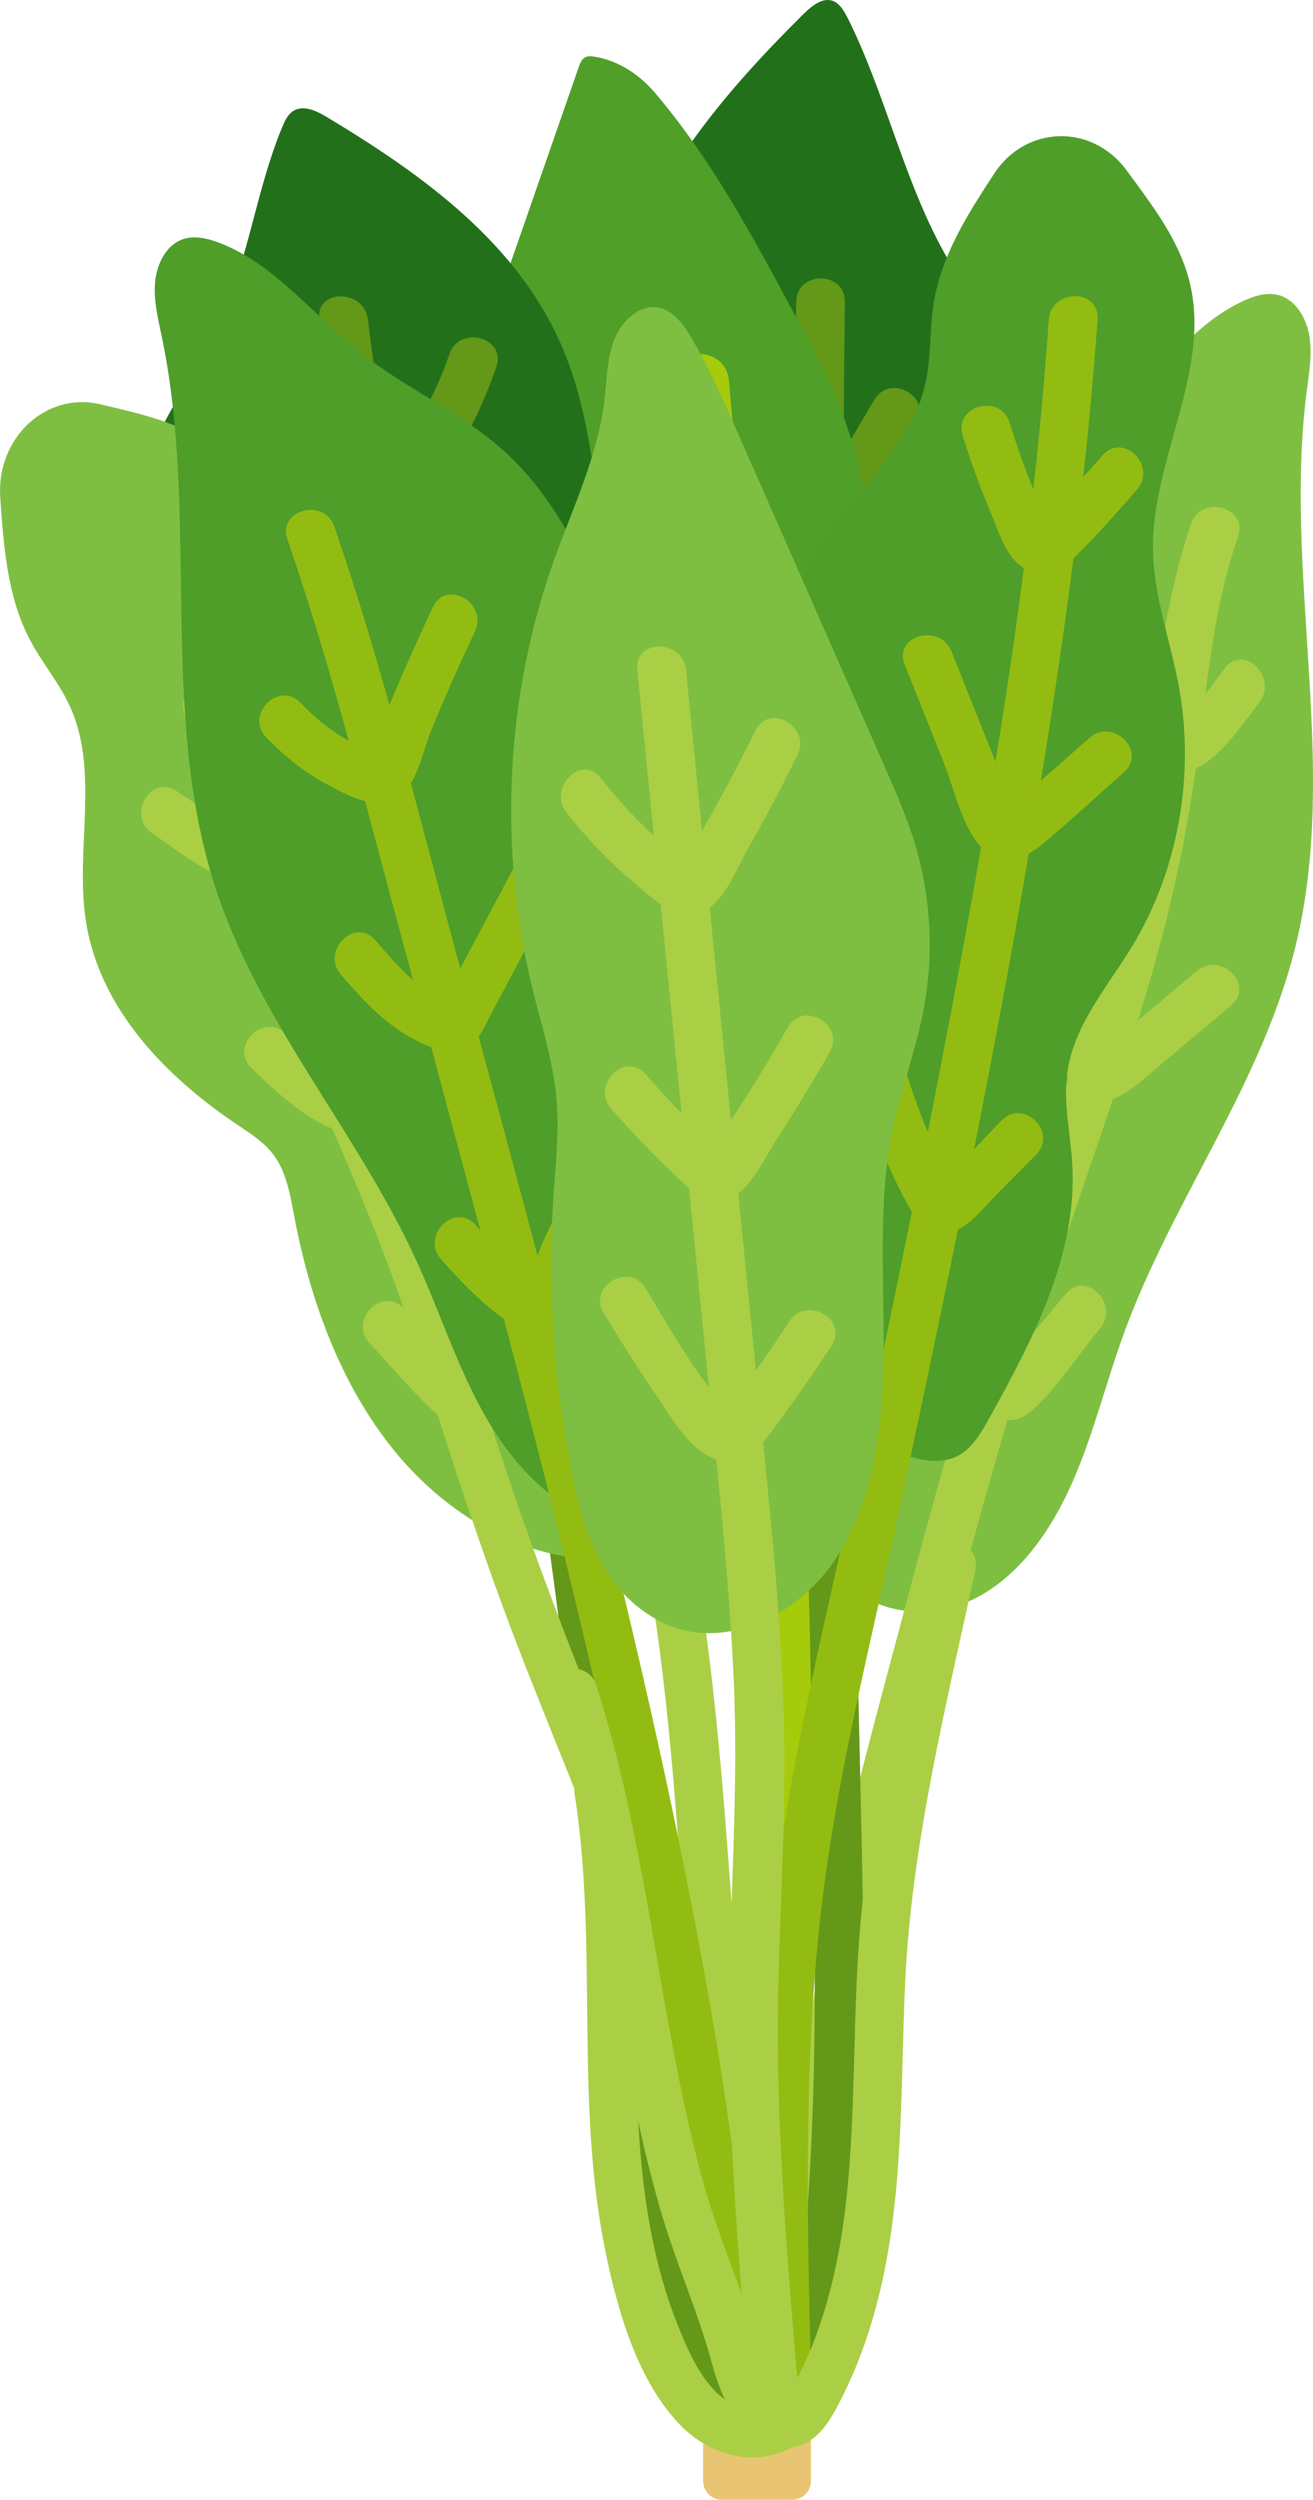
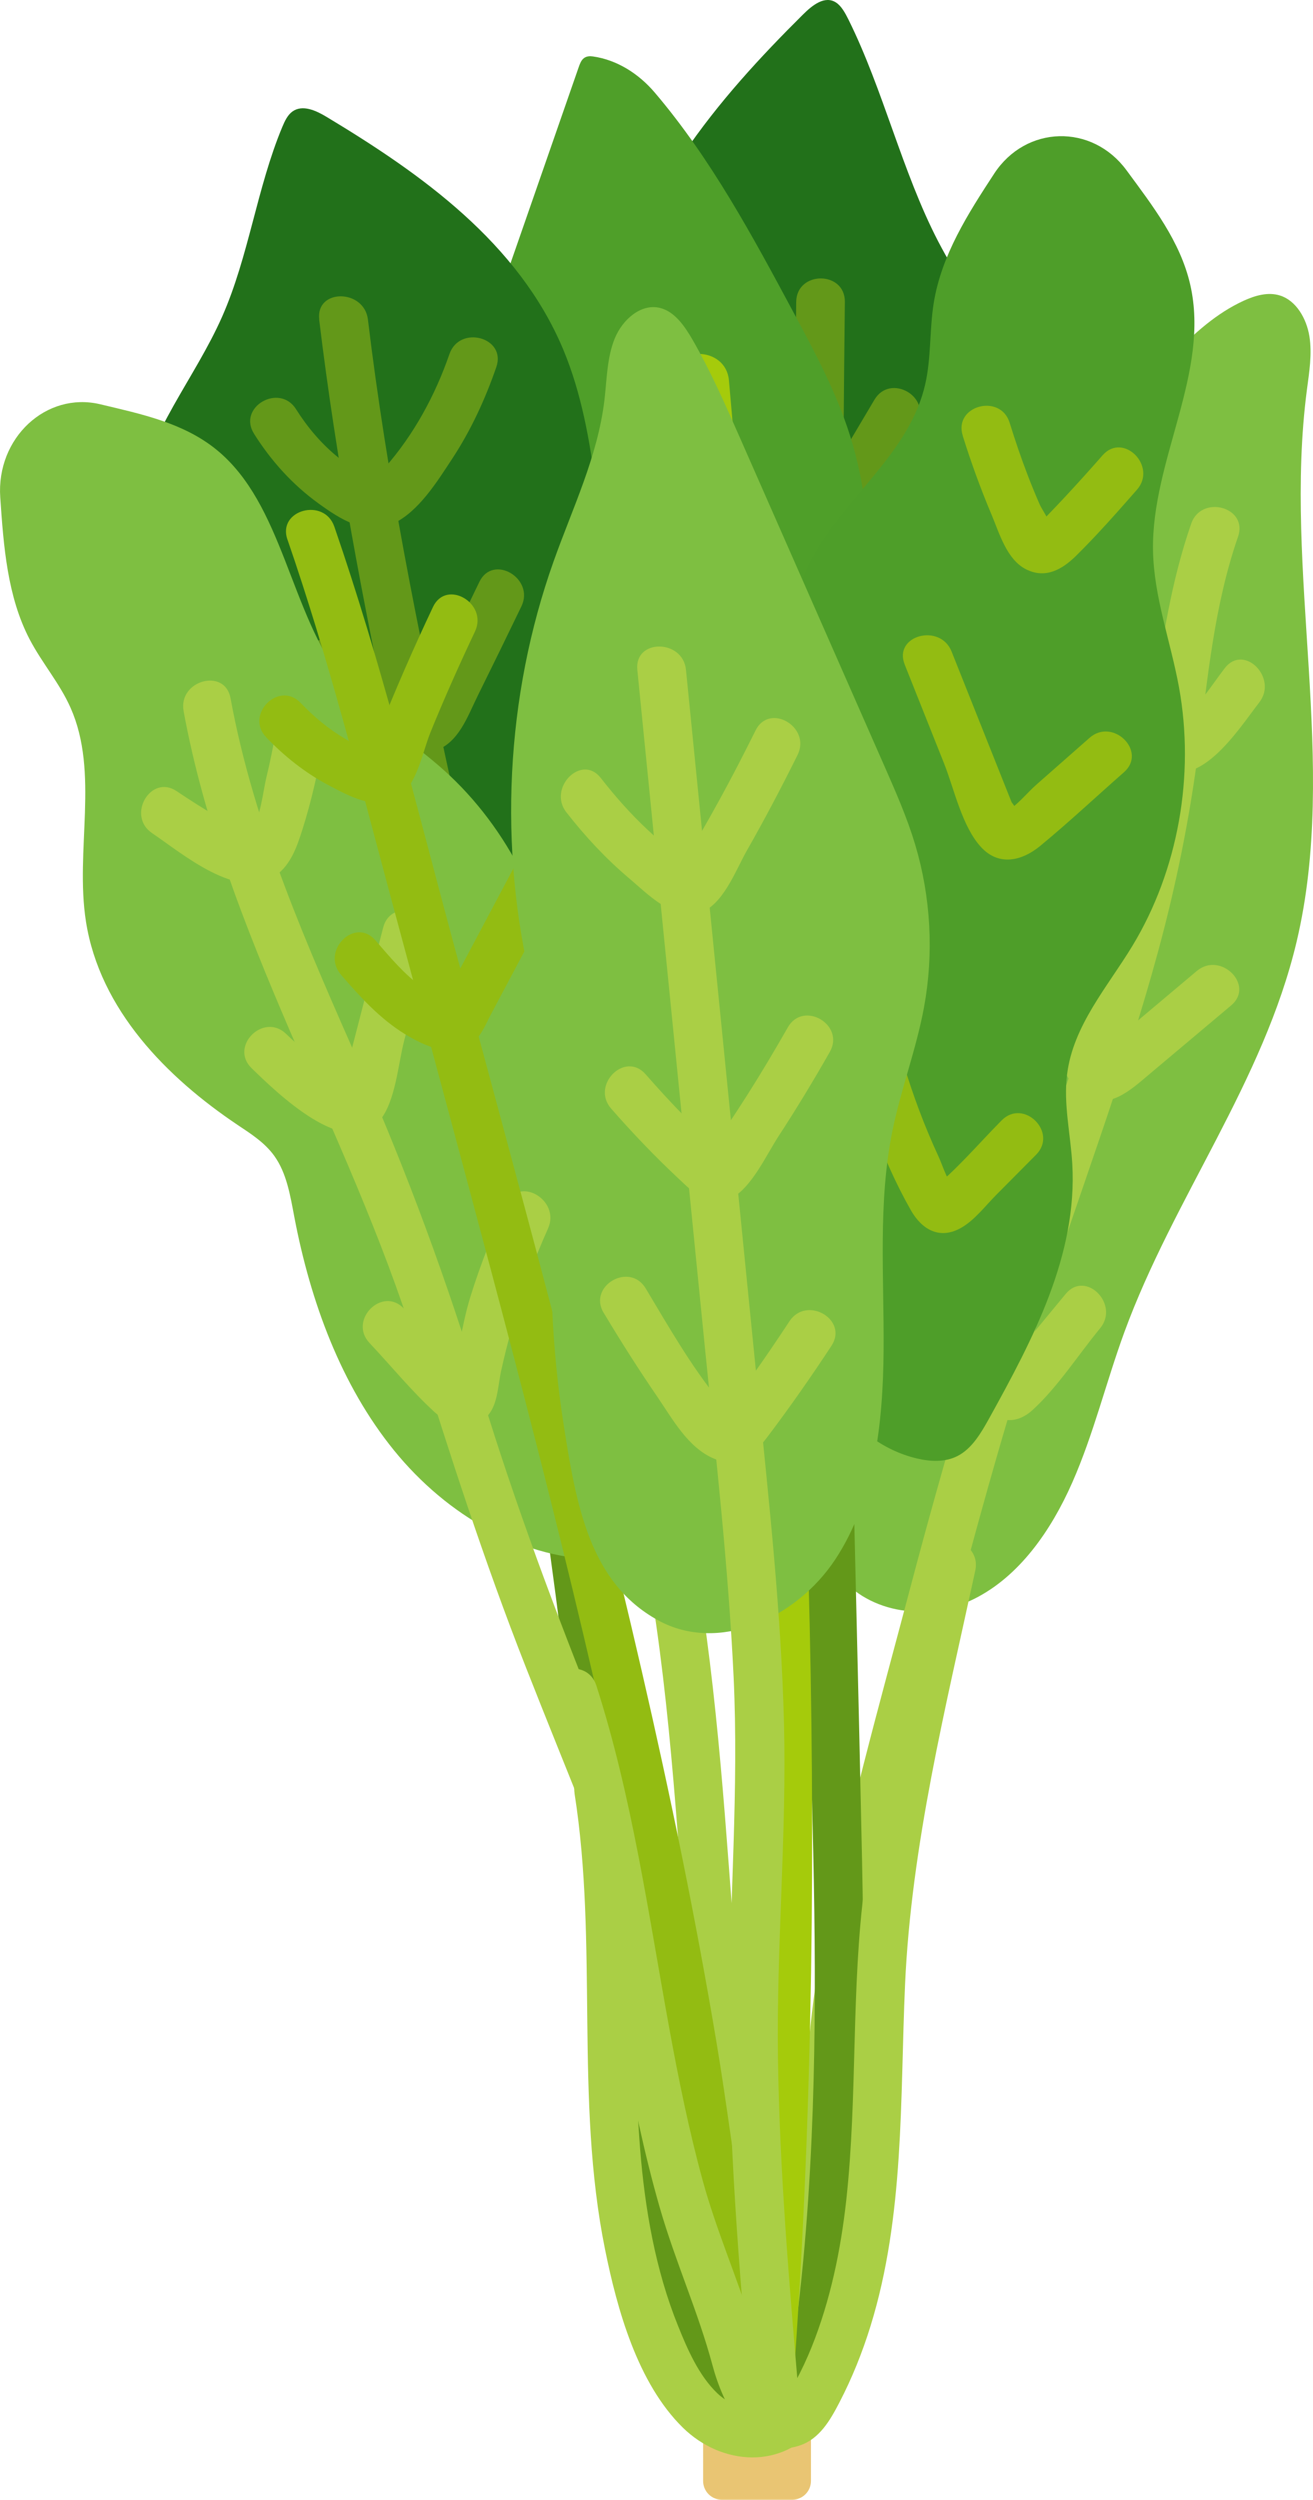
<svg xmlns="http://www.w3.org/2000/svg" id="_レイヤー_1" data-name="レイヤー_1" width="262.63" height="500" viewBox="0 0 262.63 500">
  <defs>
    <style>
      .cls-1 {
        fill: #639819;
      }

      .cls-2 {
        fill: #7ebf41;
      }

      .cls-3 {
        fill: #a5cb0b;
      }

      .cls-4 {
        fill: #aacf45;
      }

      .cls-5 {
        fill: #93bc12;
      }

      .cls-6 {
        fill: #4f9f29;
      }

      .cls-7 {
        fill: #22711a;
      }

      .cls-8 {
        fill: #4e9e29;
      }

      .cls-9 {
        fill: #e9c573;
      }
    </style>
  </defs>
  <path class="cls-9" d="M140.64,484.04h21.57v12.2c0,2.08-1.68,3.76-3.76,3.76h-14.05c-2.08,0-3.76-1.68-3.76-3.76v-12.2h0Z" />
  <g>
    <path class="cls-4" d="M129.62,314.57c4.79,27.78,6.02,55.67,8.35,83.71,2.33,28.03,6.13,55.92,9.9,83.79.84,6.18,10.21,3.55,9.38-2.59-3.84-28.38-7.65-56.78-9.89-85.34-2.15-27.54-3.66-54.88-8.36-82.15-1.06-6.16-10.44-3.55-9.38,2.59h0Z" />
    <g>
      <path class="cls-2" d="M167.54,314.78c6.4,8.24,18.36,9.52,27.35,5.01,8.99-4.5,15.33-13.6,19.59-23.26,4.26-9.66,6.77-20.1,10.41-30.05,9.84-26.89,27.82-50.08,34.46-78.11,8.47-35.72-2.7-73.79,2.05-110.32.47-3.58,1.08-7.22.51-10.79-.58-3.57-2.65-7.13-5.87-8.15-2.4-.76-4.97-.01-7.27,1.04-10.83,4.97-17.93,16.06-26.86,24.31-8.91,8.23-19.86,13.79-28.02,22.87-8.93,9.93-13.79,23.23-17.98,36.32-3.51,10.97-6.7,22.05-9.82,33.15-2.41,8.57-4.79,17.18-6.45,25.96-2.35,12.46-3.24,25.19-4.12,37.88-.71,10.28-1.43,20.57-2.14,30.85-.52,7.5-1.03,15.16.68,22.47,1.92,8.22,6.69,15.65,13.16,20.48" />
      <path class="cls-4" d="M238.26,104.77c-7.85,22.64-7.48,47.3-12.86,70.55-5.45,23.54-13.68,46.29-21.45,69.13-8.12,23.85-15.22,47.99-21.66,72.34-6.36,24.04-13.2,48.24-17.88,72.68-2.66,13.89-3.43,27.88-4.12,41.97-.34,6.86-.77,13.71-1.45,20.55-.34,3.42-.72,6.83-1.16,10.23-.25,1.95-.52,3.9-.81,5.85-.15,1.02-.3,2.04-.47,3.05-.79,1.47-.29,1.87,1.52,1.22-6.11-1.29-8.72,8.08-2.59,9.38,12.08,2.56,11.7-16.06,12.58-23.6,1.5-12.99,1.96-26.01,2.72-39.05,1.56-27.01,9.06-52.99,15.7-79.09,6.5-25.55,13.33-51.03,21.41-76.14,7.91-24.57,17.18-48.72,23.94-73.65,3.6-13.27,6.31-26.69,8.05-40.32,1.84-14.36,3.14-28.76,7.91-42.53,2.06-5.93-7.34-8.48-9.38-2.59h0Z" />
      <path class="cls-4" d="M215.23,124c2.28,5.07,4.72,10.06,7.39,14.94,2.39,4.37,4.89,10.22,8.66,13.58,7.91,7.04,16.47-6.71,20.6-12.02,3.8-4.89-3.04-11.82-6.88-6.88-2.81,3.61-6.64,9.98-10.9,11.92,1.25-.16,2.5-.33,3.75-.49-1.14-.19-2.82-4.03-3.42-5.05-1.34-2.25-2.63-4.52-3.87-6.82-2.49-4.6-4.78-9.31-6.92-14.08-2.56-5.7-10.95-.76-8.4,4.91h0Z" />
      <path class="cls-4" d="M202.13,182.6c2.08,6.81,4.31,13.56,6.74,20.25,1.77,4.86,3.24,12.82,7.69,16.02,4.98,3.58,9.7-.95,13.39-4.05,5.44-4.57,10.88-9.15,16.31-13.72,4.8-4.04-2.12-10.89-6.88-6.88-3.95,3.33-7.91,6.65-11.86,9.98-1.66,1.4-4.8,3.16-5.93,4.99-2.34,1.22-2.05,1.88.87,1.99-.4-.9-.77-1.82-1.12-2.74-3.7-9.31-6.9-18.83-9.82-28.42-1.82-5.97-11.22-3.43-9.38,2.59h0Z" />
      <path class="cls-4" d="M182.29,244.13c2.25,12.5,6.63,26.48,14.31,36.81,2.71,3.64,6.54,4.2,9.96,1.07,5.03-4.6,9.15-11.07,13.49-16.33,3.96-4.79-2.89-11.71-6.88-6.88-2.45,2.97-4.91,5.94-7.36,8.91-1.23,1.48-2.45,2.97-3.68,4.45-.66.8-3.91,3.24-1.58,2.51,1.25.16,2.5.33,3.75.49-1.35-.7-3.19-5.75-3.87-7.07-1.48-2.89-2.82-5.85-3.97-8.89-2.17-5.73-3.7-11.64-4.79-17.67-1.11-6.15-10.49-3.55-9.38,2.59h0Z" />
    </g>
    <g>
      <path class="cls-7" d="M164.57,284.05c8.25-6.1,16.63-12.35,22.98-21.53,6.35-9.19,10.46-21.95,8.53-34.55-1.74-11.42-8.12-21.27-9.47-32.76-1.92-16.37,6.6-30.54,13.44-43.85,9.12-17.75,16.09-40.24,10.36-61.17-4.42-16.13-15.38-27.68-22.77-41.94-7.19-13.87-10.95-30.26-17.92-44.32-.67-1.34-1.41-2.72-2.5-3.43-2.23-1.44-4.69.5-6.59,2.39-16.94,16.82-33.94,36.56-39.41,63.89-2.24,11.23-2.39,23.12-2.08,34.88.37,14.35,1.39,28.71,3.04,42.98,1.43,12.38,3.32,25.33.34,36.94-2.12,8.25-6.51,14.99-9.47,22.74-7.49,19.62-4.56,45.83,7.04,62.94,11.6,17.11,31.1,23.98,46.84,16.51" />
      <path class="cls-1" d="M159.26,60.38c-.71,61.74-.59,123.5.4,185.23.49,30.51,1.19,61.02,2.09,91.53.89,30.12,1.93,60.27.59,90.4-.36,8.19-.9,16.38-1.67,24.55-.45,4.76-.97,9.52-1.58,14.27-.33,2.51-.1,4.77-1.97,6.52-2.89,2.71-7.34,3.37-11.04,4.09-.61.12-1.31-.13-1.87-.12,1.13,1.21,1.36,1.25.69.13-.47-.91-.87-1.85-1.19-2.82-1.39-3.65-2.62-7.29-4.49-10.73-2.99-5.5-11.39-.6-8.4,4.91,2.61,4.8,3.36,12.38,7.54,16.12,3.07,2.74,7.65,2.47,11.43,1.78,8.79-1.6,17.16-6.16,18.45-15.53,4.49-32.68,4.88-65.69,4.19-98.62-1.38-66.45-3.47-132.84-3.81-199.31-.19-37.46-.06-74.93.37-112.39.07-6.26-9.66-6.27-9.73,0h0Z" />
      <path class="cls-1" d="M144.71,86.33c2.67,5.03,5.61,9.88,8.95,14.49,2.4,3.32,5.69,9.44,10.3,9.69,4.6.25,6.71-4.34,8.67-7.65,3.56-6,7.12-12,10.68-18,3.2-5.4-5.2-10.3-8.4-4.91-2.31,3.9-4.63,7.8-6.94,11.7-1.79,3.02-3.81,8.2-6.52,10.44,1.15-.47,2.29-.95,3.44-1.42l-.93.12,3.44,1.42c-6.16-4.84-10.67-13.98-14.29-20.79-2.94-5.53-11.34-.62-8.4,4.91h0Z" />
      <path class="cls-1" d="M142.18,142.62c3.08,6.21,6.52,12.23,10.51,17.9,2.71,3.85,6.91,8.17,11.93,4.96,1.92-1.22,2.99-3.31,4.12-5.2,2.12-3.51,4.18-7.06,6.27-10.59,3.83-6.47,7.67-12.94,11.5-19.41,3.2-5.4-5.21-10.3-8.4-4.91-3.31,5.59-6.62,11.17-9.93,16.76-1.57,2.65-3.14,5.29-4.7,7.94-1.14,1.92-2.72,6.52-4.7,7.42,1.25-.16,2.5-.33,3.75-.49-2.34-.36-5.4-7.41-6.55-9.34-1.94-3.25-3.71-6.58-5.39-9.97-2.78-5.61-11.18-.69-8.4,4.91h0Z" />
      <path class="cls-1" d="M141.54,211.01c3.37,7.72,6.97,15.34,10.86,22.81,2.16,4.14,5.97,13.79,12.32,8.78,2.37-1.87,3.59-5.66,4.83-8.3,1.64-3.51,3.18-7.08,5.09-10.45,3.59-6.35,8.6-11.6,10.57-18.79,1.66-6.05-7.72-8.63-9.38-2.59-1.71,6.22-6.47,10.95-9.59,16.47-1.62,2.86-2.96,5.85-4.34,8.83-.75,1.63-1.49,3.26-2.29,4.86-.27.53-.54,1.06-.81,1.6-1.16,1.87-1.16,2.08-.02.62h4.91c1.35.62.68.89-.15-.79-.72-1.45-1.54-2.86-2.29-4.29-1.36-2.58-2.68-5.18-3.97-7.79-2.58-5.23-5.01-10.53-7.34-15.88-2.5-5.73-10.88-.78-8.4,4.91h0Z" />
    </g>
    <g>
      <path class="cls-6" d="M129.33,261.37c-9.53-7.06-32.23-28.12-36.49-49.92-1.64-8.37-1.4-17.1-3.29-25.4-2.58-11.33-9.01-21.42-10.46-33-2.46-19.75,9.88-38.05,14.01-57.57,1.61-7.61,1.96-15.45,3.41-23.1,1.49-7.9,4.13-15.51,6.77-23.07,4.16-11.96,8.31-23.91,12.47-35.87.24-.68.5-1.4,1.06-1.82.52-.39,1.16-.42,1.8-.33,4.8.69,9.12,3.42,12.37,7.24,11.24,13.21,19.58,28.74,27.87,44.2,4.23,7.89,8.49,15.84,11.2,24.48,6.18,19.67,3.91,41.34.02,61.84-1.11,5.83-2.35,11.71-2.14,17.64.23,6.66,2.26,13.03,3.79,19.47,2.83,11.89,3.94,24.61.74,36.48-1.74,6.46-4.69,12.46-7.63,18.41-4.04,8.2-9.11,17.28-17.5,19.26-5.48,1.3-11.37-.8-16.67,1.19" />
      <path class="cls-3" d="M134.83,76.05c9.35,105.68,18.15,211.65,16.49,317.84-.47,30.04-1.81,60.06-4.15,90.02-.55,7.03,10.41,7,10.96,0,8.3-105.87,3.48-212.18-4.74-317.9-2.33-30-4.94-59.98-7.59-89.96-.62-6.97-11.59-7.04-10.96,0h0Z" />
    </g>
    <g>
      <path class="cls-7" d="M97.78,250.27c-8.96-3.87-18.08-7.84-25.55-14.44-7.48-6.6-13.2-16.36-12.92-26.74.25-9.42,5.3-18.15,5.15-27.57-.21-13.42-10.49-23.76-18.99-33.61-11.33-13.14-21.14-30.37-18.17-47.95,2.29-13.55,11.66-24.22,17.14-36.64,5.33-12.08,6.94-25.74,12.03-37.94.49-1.17,1.05-2.37,2.03-3.08,2.02-1.44,4.71-.19,6.84,1.09,18.95,11.41,38.35,25.15,47.3,46.47,3.67,8.76,5.35,18.31,6.57,27.82,1.48,11.6,2.33,23.29,2.54,34.99.18,10.15-.01,20.81,4.44,29.78,3.17,6.38,8.39,11.25,12.32,17.11,9.96,14.85,10.44,36.33,1.16,51.56-9.28,15.24-27.72,23.23-44.27,19.2" />
      <path class="cls-1" d="M63.84,63.91c6.88,57.04,21.44,112.65,33.21,168.78,11.99,57.2,17.11,115.24,25.34,173.03,2.25,15.79,4.37,31.7,8.52,47.13,3.38,12.59,8.24,24.97,19.32,32.65,5.16,3.58,10.03-4.85,4.91-8.4-9.83-6.82-13.13-19.69-15.83-30.67-3.34-13.57-5.26-27.44-7.24-41.26-4.03-28.12-7.46-56.33-10.82-84.54-6.59-55.25-18.98-109.06-30.86-163.34-6.76-30.9-13.01-61.96-16.8-93.39-.74-6.14-10.48-6.21-9.73,0h0Z" />
      <path class="cls-1" d="M50.81,86.76c3.43,5.44,7.67,10.15,12.89,13.93,4.32,3.13,9.54,6.54,14.93,4.05,5.07-2.34,8.83-8.44,11.8-12.95,3.76-5.71,6.62-11.93,8.85-18.38,2.05-5.93-7.34-8.48-9.38-2.59-2.85,8.25-7.13,16.13-12.91,22.71-1.68,1.92-1.85,2.22-4.2,1.45-1.74-.57-3.58-2.23-4.99-3.36-3.44-2.76-6.24-6.06-8.59-9.78-3.33-5.28-11.76-.41-8.4,4.91h0Z" />
      <path class="cls-1" d="M61.45,136.35c5.23,6.36,16.3,16.97,25.49,13.87,4.84-1.63,6.55-6.89,8.62-11.06,2.94-5.94,5.85-11.9,8.73-17.87,2.71-5.61-5.68-10.55-8.4-4.91-1.87,3.88-3.76,7.76-5.65,11.62-1.02,2.08-2.05,4.16-3.08,6.24-.74,1.5-1.46,4.3-2.65,5.34-1.72,1.51.39,1.79-2.61.86-1.54-.48-3.11-1.64-4.47-2.54-3.51-2.31-6.43-5.21-9.09-8.44-3.98-4.84-10.83,2.08-6.88,6.88h0Z" />
      <path class="cls-1" d="M76.65,197.17c5.53,5.68,17.7,16.57,26.32,12,8.33-4.41,8.87-15.28,15.81-20.86,4.88-3.92-2.04-10.77-6.88-6.88-4.93,3.96-6.76,9.71-9.93,14.95-.55.9-1.59,2.92-2.59,3.43-1.9.96-4.15-.71-5.72-1.59-3.81-2.13-7.09-4.81-10.13-7.93-4.38-4.49-11.26,2.39-6.88,6.88h0Z" />
    </g>
    <g>
      <path class="cls-2" d="M120.9,311.89c-16.03.31-31.5-8.74-42.09-21.79-10.59-13.05-16.71-29.73-19.94-46.69-.81-4.28-1.53-8.78-4.02-12.23-1.91-2.65-4.67-4.4-7.32-6.17-14.13-9.48-27.57-23.02-30.34-40.7-2.22-14.22,2.71-29.73-3.08-42.75-2.17-4.89-5.7-8.94-8.17-13.66C1.47,119.36.71,109.23.05,99.47h0c-.81-11.89,9.2-21.18,19.99-18.61,8.24,1.96,16.64,3.71,23.24,9.07,13.46,10.94,14.62,32.59,25.51,46.46,5.59,7.12,13.38,11.72,20.02,17.68,12.88,11.56,21.39,28.63,23.21,46.55,1,9.86.22,20.5,5.03,28.98,2.91,5.12,7.52,8.79,11.3,13.19,11.53,13.45,14.57,32.72,17.09,50.8.48,3.46.94,7.17-.44,10.33-1.17,2.68-3.49,4.56-5.94,5.91-6.22,3.44-13.76,4.03-20.41,1.59" />
      <path class="cls-4" d="M36.72,142.21c8.16,44.48,33.03,83.79,46.39,126.7,6.78,21.78,13.72,43.32,22.07,64.56,8.21,20.91,16.96,41.61,24.51,62.77,4.16,11.66,7.95,23.45,11.05,35.44,1.54,5.97,2.92,11.99,4.07,18.05.58,3.04,1.11,6.08,1.57,9.14.2,1.32.39,2.63.57,3.95.14,1.01.27,2.03.38,3.05.03,2.13.17,2.46.4,1.01,1.83-.75,3.66-1.49,5.49-2.24l-.5-.08,2.91,2.24-.27-.46c-.25,1.97-.51,3.93-.76,5.9l.24-.31c3.82-4.87-3.02-11.8-6.88-6.88l-.24.31c-1.35,1.72-1.95,3.87-.76,5.9.84,1.42,2,2.51,3.68,2.77,2.27.35,4.2-.27,5.49-2.24,2.33-3.55.59-8.83.04-12.75-.82-5.81-1.86-11.59-3.08-17.34-2.37-11.18-5.44-22.2-8.94-33.07-7.05-21.95-15.83-43.29-24.4-64.67-8.6-21.47-16.71-43.04-23.45-65.17-6.8-22.33-14.7-43.86-24.1-65.23-10.55-23.97-21.34-48-26.09-73.92-1.13-6.15-10.51-3.54-9.38,2.59h0Z" />
      <path class="cls-4" d="M30.43,166.65c5.94,4,17.26,13.72,24.66,8.52,3.08-2.17,4.32-5.84,5.41-9.28,1.79-5.66,3.1-11.46,4.1-17.31s-8.32-8.76-9.38-2.59c-.56,3.25-1.19,6.48-1.98,9.69-.59,2.43-1.2,8.4-2.99,10.15-1.21,1.18.51,1.16-2.3.04-1.4-.56-2.73-1.48-4.03-2.23-2.93-1.69-5.77-3.5-8.58-5.39-5.21-3.5-10.08,4.92-4.91,8.4h0Z" />
      <path class="cls-4" d="M50.34,213.68c4.88,4.71,18.92,18.57,25.61,10.46,3.18-3.85,3.67-11.27,4.89-15.97,1.73-6.69,3.46-13.38,5.19-20.07,1.57-6.07-7.81-8.65-9.38-2.59-2.22,8.6-4.44,17.2-6.67,25.8-.17.64-1.44,6.68-1.73,6.69.53-.58,1.07-1.16,1.6-1.74-1-.55-1.97-1.13-2.94-1.74-3.53-2.23-6.69-4.83-9.69-7.73-4.51-4.35-11.4,2.52-6.88,6.88h0Z" />
      <path class="cls-4" d="M73.91,268.62c4.3,4.57,8.4,9.61,13.03,13.84,3.16,2.88,8.28,4.23,11.1.07,1.55-2.3,1.62-5.71,2.2-8.35.63-2.86,1.35-5.71,2.14-8.53,1.93-6.82,4.35-13.47,7.24-19.93,2.54-5.67-5.84-10.62-8.4-4.91-2.71,6.04-5.14,12.18-7.11,18.5-1.96,6.3-2.56,13.39-4.97,19.47,1.13-1.13,2.27-2.27,3.4-3.4,1.46.5,1.67.33.62-.49-.65-.69-1.3-1.38-1.95-2.08-1.09-1.15-2.17-2.31-3.26-3.46-2.39-2.54-4.78-5.07-7.16-7.61-4.3-4.57-11.17,2.32-6.88,6.88h0Z" />
    </g>
    <g>
-       <path class="cls-8" d="M144.28,296.01c-5.74,8.71-17.56,10.91-26.88,7.12-9.32-3.79-16.34-12.37-21.33-21.67-4.99-9.3-8.31-19.51-12.71-29.15-11.9-26.05-31.62-47.77-40.41-75.2-11.21-34.95-3.04-73.78-10.6-109.83-.74-3.53-1.64-7.12-1.34-10.72.3-3.6,2.09-7.31,5.22-8.58,2.33-.94,4.96-.4,7.32.47,11.18,4.11,19.13,14.62,28.67,22.16,9.52,7.52,20.87,12.21,29.71,20.63,9.67,9.21,15.55,22.09,20.74,34.82,4.35,10.66,8.39,21.46,12.36,32.29,3.07,8.36,6.11,16.75,8.44,25.38,3.31,12.24,5.18,24.86,7.04,37.45,1.51,10.2,3.02,20.4,4.53,30.59,1.1,7.44,2.2,15.04,1.07,22.46-1.27,8.35-5.46,16.12-11.53,21.44" />
      <path class="cls-5" d="M57.5,107.92c8.18,23.68,14.33,47.99,20.83,72.17,6.59,24.47,13.21,48.93,19.73,73.43,12.98,48.83,25.34,97.9,34.17,147.68,4.75,26.78,6.35,54.95,16.05,80.56,2.2,5.8,11.61,3.28,9.38-2.59-8.53-22.52-10.36-46.89-14.31-70.47-4.17-24.91-9.27-49.66-14.94-74.28-11.35-49.32-24.88-98.11-38.03-146.98-7.39-27.47-14.22-55.2-23.51-82.11-2.03-5.88-11.43-3.35-9.38,2.59h0Z" />
      <path class="cls-5" d="M53.24,147.47c3.65,3.81,7.84,7.15,12.52,9.61,3.77,1.99,9.36,5.1,13.57,2.66,3.98-2.3,5.18-9.33,6.76-13.22,2.77-6.83,5.77-13.55,8.92-20.21,2.66-5.63-5.72-10.57-8.4-4.91-3.94,8.34-7.63,16.79-11.03,25.36-.27.68-2.77,5-.11,4.01-1.19.44-5.12-2.24-6.21-2.87-3.44-1.98-6.39-4.45-9.13-7.31-4.34-4.53-11.21,2.36-6.88,6.88h0Z" />
      <path class="cls-5" d="M68.18,194.94c3.8,4.39,7.78,8.81,12.79,11.88,3.77,2.31,9.61,5.1,13.56,1.79,1.8-1.51,2.68-3.87,3.76-5.9,1.92-3.62,3.85-7.24,5.77-10.86,3.53-6.64,7.05-13.27,10.58-19.91,2.94-5.53-5.46-10.45-8.4-4.91-5.13,9.65-10.25,19.3-15.38,28.96-.64,1.21-1.28,2.41-1.92,3.62-1.71,2.25-1.17,2.54,1.62.87-.11.45-5.51-2.59-6-2.93-3.64-2.58-6.58-6.13-9.48-9.48-4.11-4.74-10.96,2.16-6.88,6.88h0Z" />
-       <path class="cls-5" d="M88.24,251.91c4.16,4.67,8.89,9.67,14.24,13,5.03,3.13,8.81-.11,11.16-4.64,6.5-12.53,11.83-25.79,16.58-39.07,2.11-5.91-7.29-8.45-9.38-2.59-2.5,7-5.18,13.92-8.14,20.74-1.3,3-2.65,5.98-4.04,8.94-.92,1.96-2.66,7.93-4.52,8.92,1.25-.16,2.5-.33,3.75-.49-2-.47-4.94-3.81-6.47-5.22-2.22-2.05-4.29-4.23-6.3-6.48-4.18-4.68-11.04,2.22-6.88,6.88h0Z" />
    </g>
    <g>
-       <path class="cls-8" d="M168.11,280.88c-12.64-10.71-19.36-28.25-19.93-45.53-.57-17.28,4.47-34.31,11.91-49.58,1.88-3.85,3.96-7.81,4.05-12.17.07-3.35-1.05-6.58-2.07-9.75-5.42-16.96-7.92-36.57.31-52.07,6.62-12.47,19.57-21.04,22.71-35.03,1.18-5.25.82-10.78,1.67-16.1,1.54-9.63,6.89-17.95,12.1-25.92h0c6.35-9.71,19.59-10.03,26.47-.67,5.25,7.14,10.76,14.22,12.74,22.86,4.04,17.63-7.77,35.08-7.44,53.21.17,9.3,3.52,18.16,5.19,27.3,3.23,17.7-.18,36.66-9.28,51.71-5.01,8.28-11.87,15.93-13.1,25.75-.75,5.93.69,11.91,1.04,17.88,1.07,18.24-7.89,35.15-16.55,50.8-1.66,3-3.48,6.16-6.4,7.66-2.48,1.27-5.4,1.13-8.09.5-6.86-1.6-13.07-6.3-16.8-12.72" />
-       <path class="cls-5" d="M209.79,63.91c-3.58,51.68-12.63,102.94-22.48,153.75-4.98,25.66-10.31,51.26-15.76,76.83-5.6,26.27-12.3,52.51-15.97,79.13-4.7,34.12-3.92,68.61-3.05,102.95.16,6.25,9.89,6.27,9.73,0-.77-30.51-1.55-61.15,1.66-91.56,2.96-28.04,10.1-55.57,15.98-83.1,10.94-51.16,21.54-102.43,29.64-154.13,4.36-27.81,8.04-55.77,9.99-83.87.43-6.25-9.3-6.22-9.73,0h0Z" />
+       <path class="cls-8" d="M168.11,280.88c-12.64-10.71-19.36-28.25-19.93-45.53-.57-17.28,4.47-34.31,11.91-49.58,1.88-3.85,3.96-7.81,4.05-12.17.07-3.35-1.05-6.58-2.07-9.75-5.42-16.96-7.92-36.57.31-52.07,6.62-12.47,19.57-21.04,22.71-35.03,1.18-5.25.82-10.78,1.67-16.1,1.54-9.63,6.89-17.95,12.1-25.92c6.35-9.71,19.59-10.03,26.47-.67,5.25,7.14,10.76,14.22,12.74,22.86,4.04,17.63-7.77,35.08-7.44,53.21.17,9.3,3.52,18.16,5.19,27.3,3.23,17.7-.18,36.66-9.28,51.71-5.01,8.28-11.87,15.93-13.1,25.75-.75,5.93.69,11.91,1.04,17.88,1.07,18.24-7.89,35.15-16.55,50.8-1.66,3-3.48,6.16-6.4,7.66-2.48,1.27-5.4,1.13-8.09.5-6.86-1.6-13.07-6.3-16.8-12.72" />
      <path class="cls-5" d="M192.56,87.14c1.68,5.37,3.59,10.64,5.78,15.82,1.55,3.67,3.02,8.97,6.91,10.92s7.23.01,9.98-2.7c4.26-4.2,8.24-8.73,12.19-13.23,4.11-4.69-2.74-11.6-6.88-6.88-2.5,2.85-5.03,5.66-7.61,8.43-1.08,1.15-2.16,2.3-3.26,3.43-.66.68-1.31,1.36-1.98,2.04,2.25,1.12,2.97,1.1,2.15-.06.1-.91-1.42-2.99-1.86-3.98-.84-1.9-1.62-3.82-2.37-5.76-1.35-3.5-2.55-7.04-3.66-10.62-1.86-5.96-11.26-3.41-9.38,2.59h0Z" />
      <path class="cls-5" d="M180.95,132.9c2.63,6.6,5.25,13.19,7.88,19.79,2.04,5.13,3.6,12.69,7.46,16.81,3.56,3.8,8.13,2.69,11.74-.27,5.74-4.73,11.2-9.86,16.79-14.77,4.71-4.14-2.19-11-6.88-6.88-3.56,3.13-7.12,6.27-10.68,9.4-1.79,1.57-3.97,4.34-6.1,5.37,2.33.73,2.73.1,1.19-1.88-.38-.94-.75-1.88-1.13-2.83-3.63-9.11-7.25-18.22-10.88-27.32-2.29-5.75-11.7-3.24-9.38,2.59h0Z" />
      <path class="cls-5" d="M168.97,206.65c2.96,12.06,7.05,24.52,13.2,35.38,2.26,4,5.92,6.05,10.28,3.44,2.61-1.56,4.73-4.37,6.85-6.5,2.65-2.67,5.3-5.33,7.94-8,4.42-4.45-2.46-11.33-6.88-6.88-4.65,4.69-9.12,10.03-14.3,14.12,1.15-.47,2.29-.95,3.44-1.42-.49.05-.99.1-1.48.15,1.15.47,2.29.95,3.44,1.42-1.79-1.44-2.84-5.11-3.78-7.14-1.4-3.03-2.68-6.1-3.85-9.22-2.2-5.86-3.99-11.85-5.48-17.93-1.49-6.08-10.88-3.5-9.38,2.59h0Z" />
    </g>
    <g>
      <path class="cls-2" d="M131.58,324.06c-13.61-7.49-16.33-22.96-18.85-39.19-2.38-15.3-3.04-30.89-1.99-46.34.41-5.99,1.08-11.99.63-17.98-.58-7.84-3.05-15.35-4.91-22.97-6.84-28.02-5.33-58.3,4.26-85.26,3.78-10.65,8.83-20.97,10.18-32.29.49-4.15.5-8.47,2.05-12.3s5.28-7.07,9.06-6.14c2.92.72,4.91,3.59,6.5,6.34,3.61,6.26,6.55,12.94,9.48,19.6,9.64,21.91,19.28,43.81,28.92,65.72,2.26,5.14,4.53,10.29,6.15,15.7,3.13,10.47,3.75,21.78,1.76,32.54-1.55,8.41-4.63,16.4-6.33,24.77-2.89,14.28-1.64,29.12-1.75,43.75-.1,14.63-1.81,29.98-9.65,41.88-7.84,11.89-23.42,18.87-35.52,12.17" />
      <path class="cls-4" d="M127.48,133.99c4.5,45.09,9,90.19,13.49,135.28,2.2,22.03,4.72,44.07,5.77,66.19,1.05,22.38-.78,44.63-.91,67-.15,25.62,2.03,51.16,4.21,76.66.53,6.19,10.26,6.25,9.73,0-1.91-22.4-3.83-44.83-4.16-67.33-.33-22.42,1.77-44.8,1.2-67.23-.56-22.05-2.98-44-5.17-65.94-2.25-22.55-4.5-45.09-6.75-67.64-2.56-25.67-5.12-51.34-7.68-77.01-.62-6.17-10.35-6.24-9.73,0h0Z" />
      <path class="cls-4" d="M113.3,162.49c3.77,4.84,7.93,9.3,12.62,13.26,3.5,2.96,8.73,8.39,13.85,6.91,4.78-1.38,7.38-8.59,9.57-12.44,3.59-6.3,6.97-12.72,10.19-19.21,2.77-5.59-5.62-10.53-8.4-4.91-2.34,4.72-4.76,9.41-7.3,14.03-1.27,2.31-2.56,4.61-3.88,6.89-.86,1.49-3.35,4.28-3.51,5.96-1.04,1.36-.5,1.33,1.6-.09-1.09-.76-2.17-1.55-3.22-2.36-1.83-1.43-3.59-2.97-5.29-4.56-3.41-3.19-6.49-6.68-9.36-10.36-3.84-4.93-10.68,2-6.88,6.88h0Z" />
      <path class="cls-4" d="M122.26,221.76c4.26,4.87,8.73,9.55,13.45,13.97,2.98,2.78,6.3,6.32,10.63,3.93,4.09-2.26,6.93-8.63,9.41-12.43,3.59-5.5,6.98-11.11,10.23-16.82,3.1-5.45-5.3-10.36-8.4-4.91-2.6,4.56-5.28,9.07-8.1,13.51-1.41,2.22-2.84,4.41-4.3,6.59-.95,1.42-2.57,5.11-4.15,5.84,1.25-.16,2.5-.33,3.75-.49-.83-.22-3.06-2.92-3.6-3.44-1.4-1.34-2.78-2.7-4.15-4.09-2.72-2.77-5.34-5.63-7.9-8.55-4.13-4.72-10.99,2.19-6.88,6.88h0Z" />
      <path class="cls-4" d="M120.76,262.6c3.42,5.71,6.98,11.32,10.74,16.81,3.02,4.41,6.1,10.14,11.26,12.32,4.94,2.08,7.87-.53,10.77-4.36,4.47-5.91,8.71-11.99,12.78-18.18,3.45-5.25-4.97-10.13-8.4-4.91-2.59,3.94-5.24,7.84-7.99,11.67-.97,1.36-3.93,4.09-4.19,5.7-.97.78-.79,1.13.54,1.05-1.01-.77-1.86-1.69-2.56-2.74-5.53-6.79-10.07-14.77-14.56-22.26-3.22-5.37-11.63-.48-8.4,4.91h0Z" />
    </g>
    <path class="cls-4" d="M185.69,311.56c-4.66,21.55-9.76,43.26-12.69,65.13-2.82,21.03-1.42,42.33-3.73,63.4-1.1,9.99-3.17,20.01-6.92,29.36-.96,2.38-2.06,4.72-3.27,6.98-1.37,2.55-2.41,3.93-4.62,1.09-2.54-3.27-2.89-8.7-4.1-12.56-3.04-9.7-7.11-18.97-9.8-28.8-2.75-10.04-4.82-20.24-6.69-30.48-4.2-23-7.42-46.22-14.59-68.55-1.91-5.94-11.3-3.4-9.38,2.59,7.17,22.33,10.4,45.55,14.59,68.55,2.04,11.16,4.32,22.29,7.45,33.2s7.7,20.89,10.58,31.65c2.01,7.51,7.45,19.37,17.46,16.02,3.97-1.33,6.11-5.11,7.92-8.6,2.53-4.87,4.6-10.03,6.22-15.27,6.83-22.08,5.9-45.46,6.91-68.27,1.24-27.95,8.15-55.59,14.05-82.86,1.32-6.1-8.06-8.71-9.38-2.59h0Z" />
    <path class="cls-4" d="M114.92,358.73c4.76,30.19.02,61.07,6.09,91.14,2.43,12.05,6.51,26.79,15.56,35.69,7.77,7.63,20.11,8.49,27.01-.6,3.78-4.99-4.66-9.84-8.4-4.91-3,3.96-8.98,1.27-11.72-1.37-3.69-3.55-5.94-8.75-7.82-13.42-4.54-11.23-6.63-23.36-7.6-35.39-1.98-24.58.13-49.27-3.73-73.73-.97-6.17-10.35-3.55-9.38,2.59h0Z" />
  </g>
</svg>